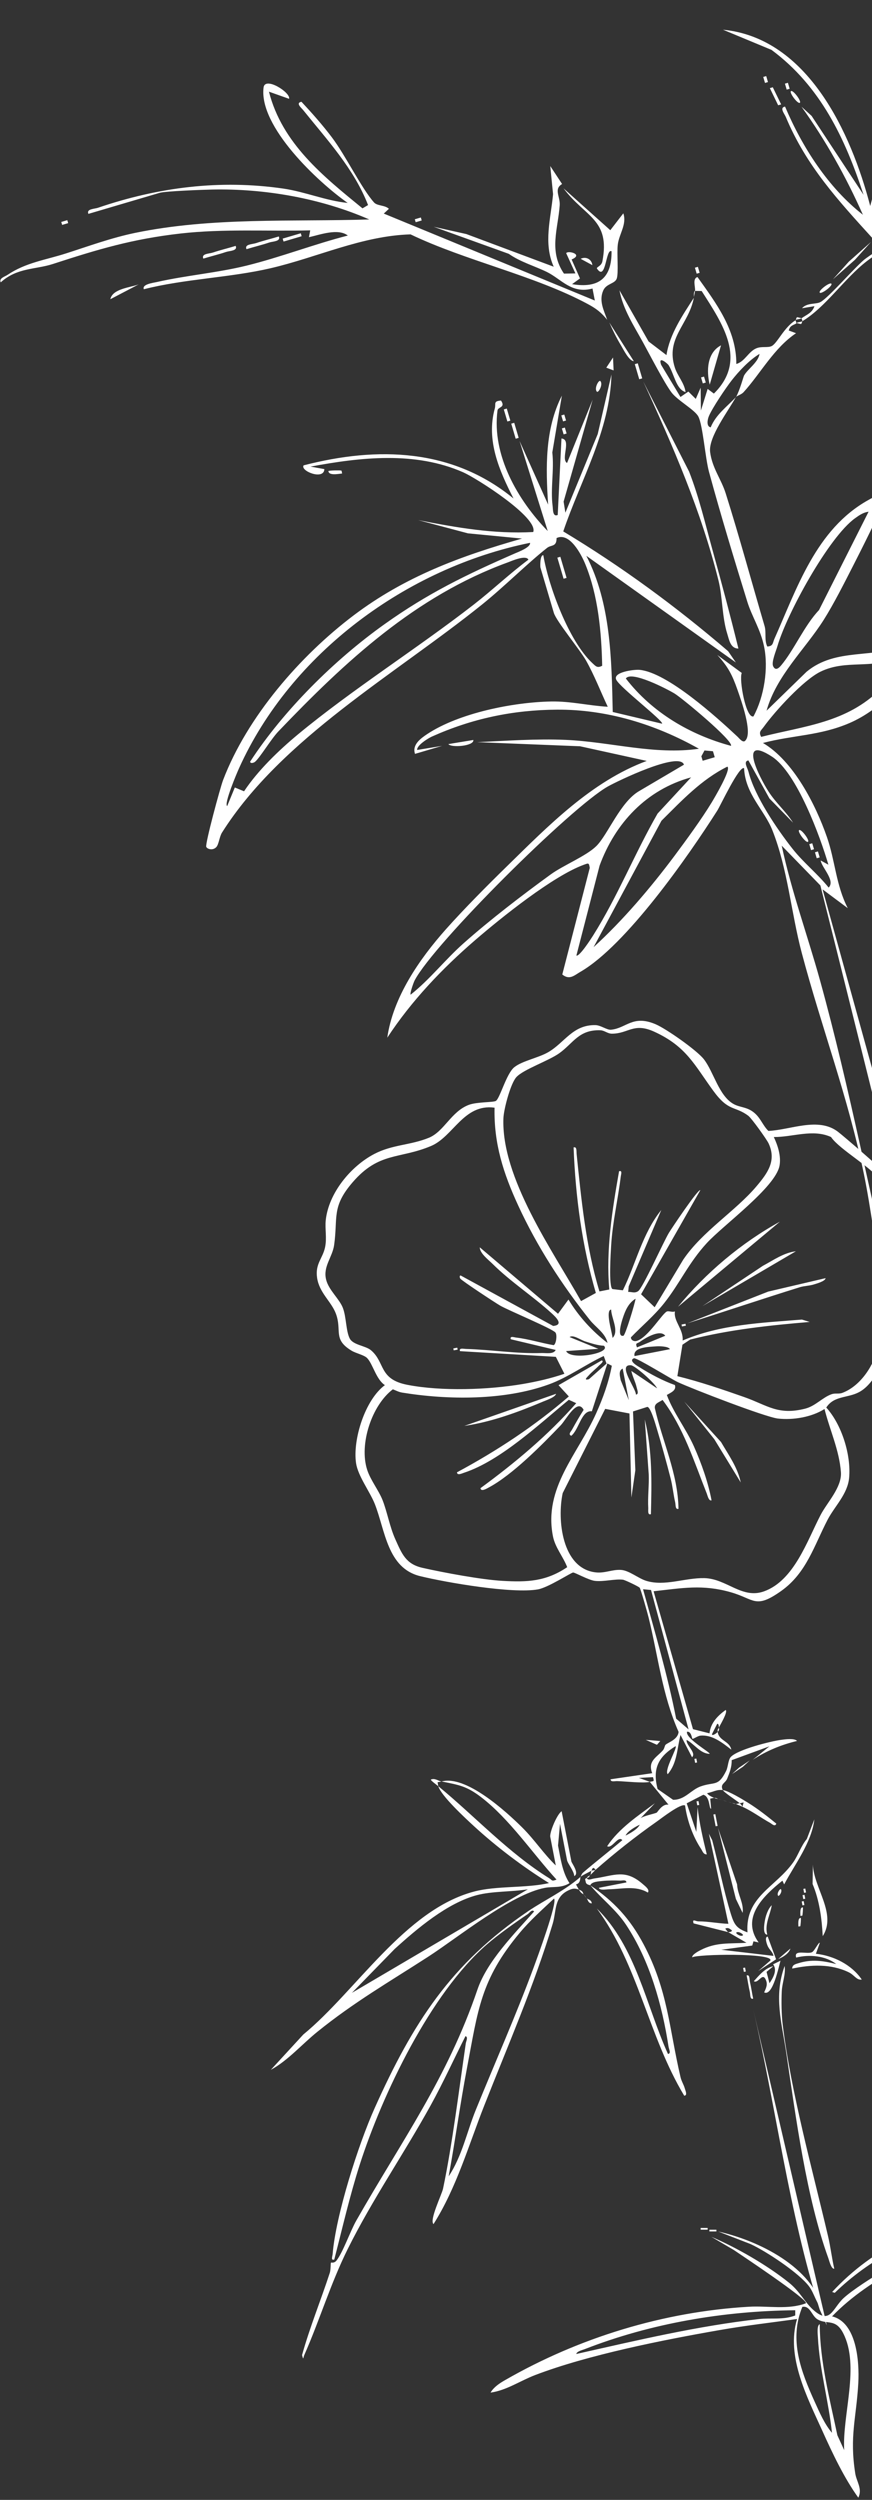
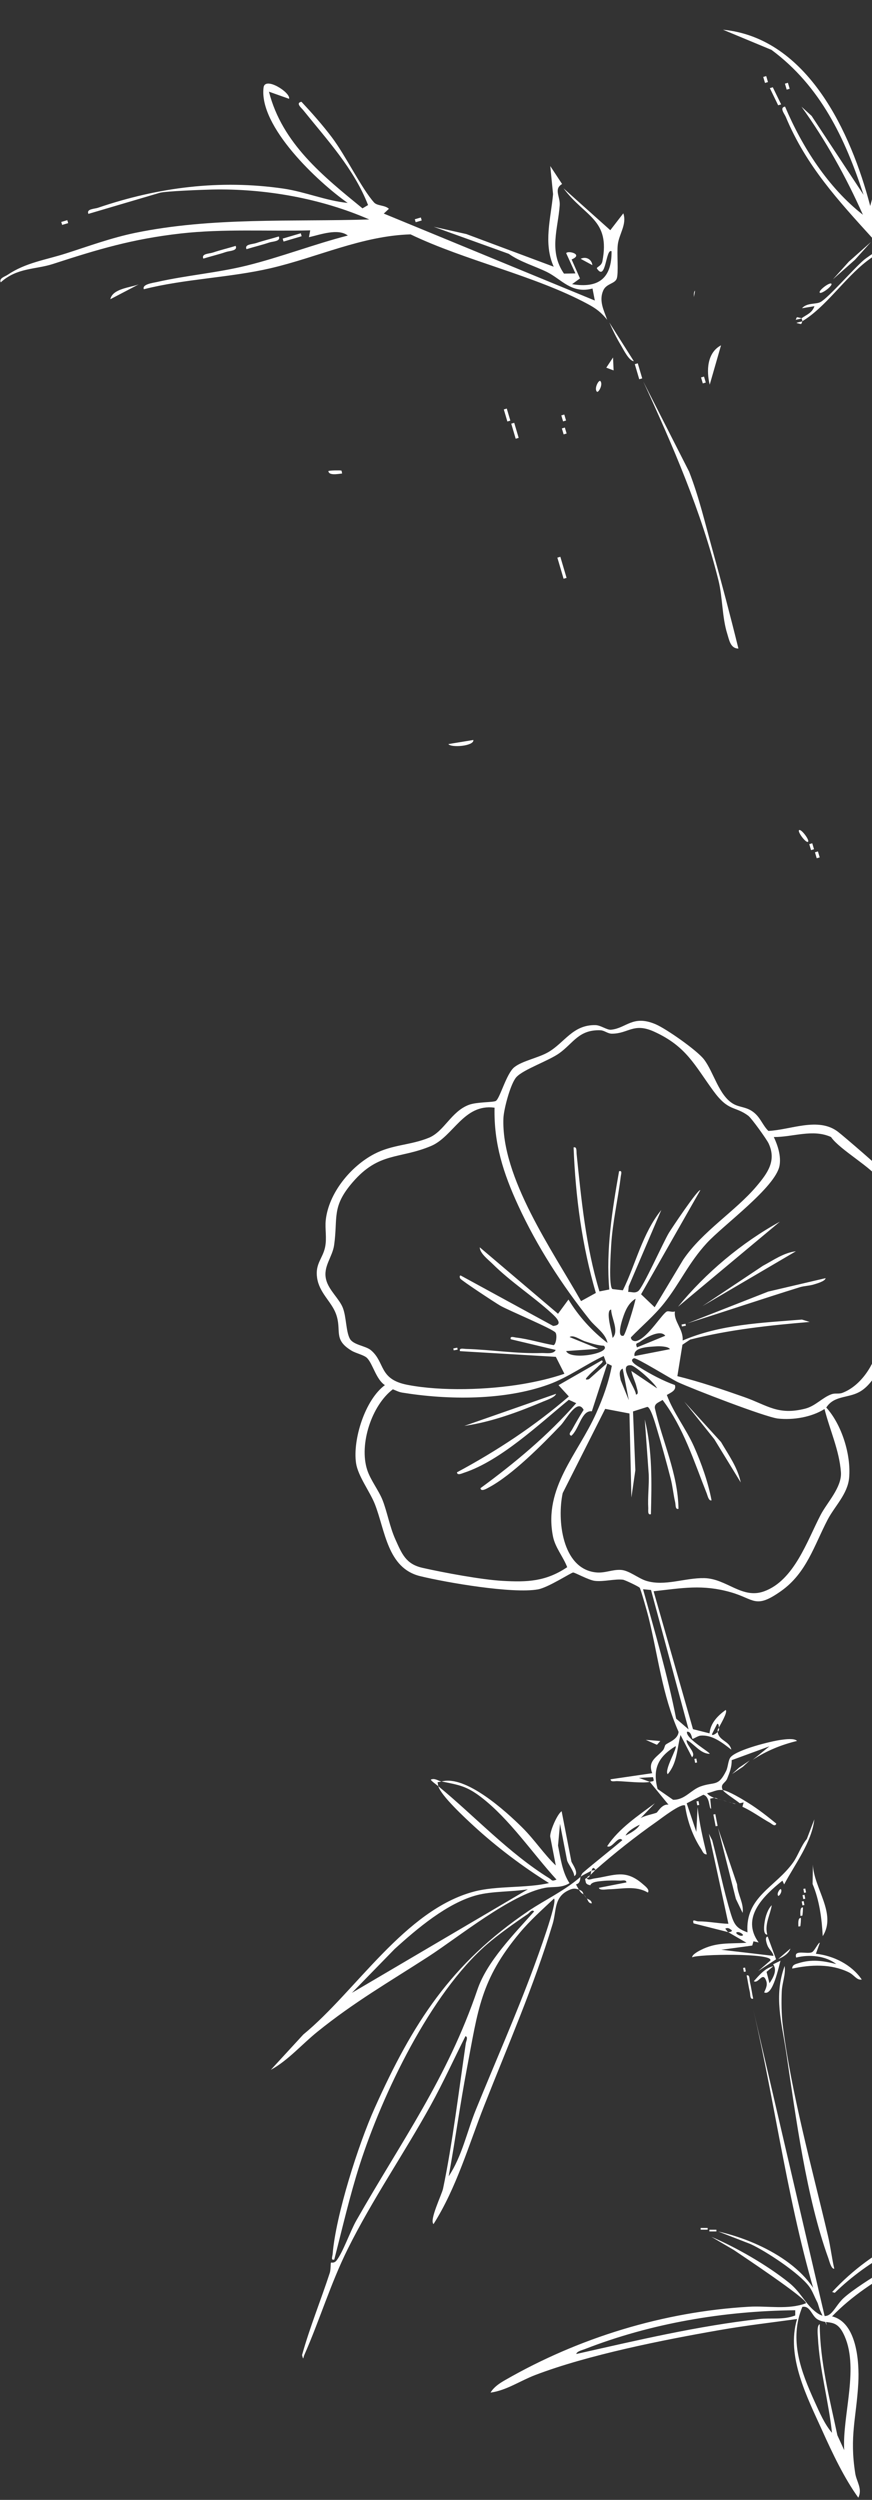
<svg xmlns="http://www.w3.org/2000/svg" width="172" height="493" viewBox="0 0 172 493" fill="none">
  <rect x="0" y="0" width="172" height="493" fill="#333333" stroke="none" />
  <g clip-path="url(#clip0_2_3123)">
    <path d="M158.12 62.75C159.09 62.06 160.2 61.72 160.65 60.38L158.19 60.79C159.2 59.64 160.96 60.07 161.87 59.55C163.47 58.65 168.36 53 170.45 51.22C171.22 50.57 175.15 48.1 175.04 47.72L172.23 47.13C165.29 39.49 159.04 32.73 154.99 23.05C154.72 22.42 153.7 21.22 154.85 21.02C158.24 29.03 163.35 37 170.21 42.36C166.87 34.85 162.88 27.7 158.09 21.04L160.09 22.86L170.34 38.43C166.68 27.25 161.83 16.99 152.18 9.84L142.61 5.86C159.32 7.48 167.88 26.17 171.65 40.63L174.71 29.06C180.18 17.15 189.84 6.04 203.9 5.23C203.88 6.14 201.02 7.07 200.22 7.36C196.45 8.74 194.2 9.14 190.59 11.72C181.87 17.95 175.12 30.52 174.38 41.11L196.85 10.62C198.58 9.98 197.83 10.44 197.15 11.28C191.15 18.77 186.64 27.41 181.06 35.25L193.96 22.54C204.72 14.43 217 8.51 230.13 5.21C238.88 3.01 248.16 3.02 256.71 -0.02L247.52 5.72C228.63 13.61 211.19 24.31 193.76 34.92C192.78 35.52 190.45 36.65 190.2 37.73L201.81 34.3C207.1 32.74 227.81 33.46 232.06 37.01C225.54 35.69 217.35 34.14 210.72 34.44C199.09 34.98 186.75 39.6 177.15 46.11L196.79 41.68C208.92 40.78 221.07 41.04 233 38.02C233.09 37.91 232.31 37.23 232.06 37.01C233.44 37.29 235.01 37.32 236.39 37.78C237.13 38.02 238.61 38.41 236.81 38.85C233.43 38.23 230.57 39.78 227.53 40.28C209.46 43.31 186.25 39.77 170.98 51.5C166.58 54.88 162.89 60.55 158.28 63.33L158.1 62.73L158.12 62.75ZM249.93 3.3C221.6 5.56 193.27 17.91 178.06 42.62L227.25 14.18L249.92 3.29L249.93 3.3Z" fill="white" />
    <path d="M158.29 63.35C158.17 63.42 158.19 63.83 157.97 63.91L157.1 63.7C157.37 63.52 157.93 63.51 158.29 63.35Z" fill="white" />
-     <path d="M145.21 78.21C143.7 80.99 139.69 86.19 140.07 89.15C140.47 92.3 142.26 94.5 143.13 97.26C145.81 105.74 148.3 114.94 150.81 123.46C151.19 124.74 150.72 126.23 151.35 127.5C152.53 127.43 152.4 126.79 152.74 126.01C157.17 116.1 160.94 104.37 171.26 98.62C171.95 98.24 174.58 96.63 174.44 98.35C174.33 99.7 169.36 109.44 168.31 111.5C166.57 114.91 164.46 119.11 162.44 122.3C158.76 128.09 153.13 133.25 151.2 140.16L159.1 132.47C164.95 127.63 172.38 130 179.05 127.09C180.48 133.82 173.31 140.11 167.59 142.58C161.73 145.11 156.43 144.95 150.49 146.52C156.47 150.04 160.87 158.62 163.11 165.08C164.74 169.75 164.88 174.55 167.22 179.1L162.25 175.39L191.2 280.06C190.11 280.58 189.47 280.06 188.98 279.1C187.15 275.47 184.84 265.68 183.67 261.23C176.1 232.37 169.11 203.55 161.82 174.62L154.19 166.77C156.11 175.77 159.29 184.48 161.75 193.35C167.71 214.91 171.69 236.46 176.96 258.07C177.64 260.85 182.75 275.87 181.88 276.99C180.41 277.65 179.93 276.55 179.47 275.47C174.39 263.62 173.09 244.59 170.4 231.53C167.27 216.29 162.1 202.82 158.14 187.9C156.04 179.98 155.4 171.42 152.35 163.73C150.75 159.7 147 156.61 146.77 151.5C145.83 150.91 142.1 158.89 141.48 159.86C135.74 168.89 123.51 186.42 114.5 191.64C113.26 192.36 112.34 193.34 110.91 192.18L116.33 171.16C116.17 170.13 116.1 170.19 115.18 170.53C109.07 172.76 98.89 180.95 93.76 185.37C87.21 191.01 81.13 197.41 76.39 204.64C77.53 196.66 82.69 189.18 87.98 183.23C91.55 179.22 96.16 174.58 100.03 170.8C108.17 162.83 116.71 154.08 127.57 150.06L114.41 147.17L94.12 146.36C99.86 146.09 105.86 145.66 111.59 145.91C120.36 146.29 129.11 148.93 137.86 147.66C129.31 142.84 119.71 139.88 109.84 139.95C101.17 140.01 93.14 141.7 85.21 145.25C84.55 145.54 82.18 146.96 82.28 147.9L87.21 147.09L81.86 148.67C81.25 146.85 82.99 145.62 84.29 144.75C90.58 140.6 101.23 138.48 108.71 138.34C112.6 138.27 116.07 139.16 119.88 139.38C118.47 136.39 117.22 133.14 115.6 130.27C114.37 128.1 109.72 122.49 109.24 120.85L106.6 111.92C106.56 111.8 106.47 109.44 107.17 109.49C108.2 115.63 112.22 126.46 116.83 130.76C117.51 131.39 117.8 131.81 118.78 131.29C118.64 124.66 117.99 117.46 115.45 111.26C114.66 109.32 112.34 104.89 109.78 106.11C109.8 107.9 108.72 107.41 107.92 108.04C103.98 111.15 99.52 115.64 95.13 119.18C78.01 132.97 55.58 145.54 43.79 164.19C43.27 165.01 43.16 166.55 42.65 167.07C41.92 167.82 40.82 167.41 40.68 166.99C40.46 166.35 43.43 155.34 44.01 153.82C48.77 141.36 59.17 129.36 69.75 121.36C79.87 113.71 90.84 109.66 102.97 106.21L92.3 105.18L82.49 102.57C90.07 104.04 97.38 105.35 105.18 104.92C106.22 102.06 93.97 94.29 91.36 93.14C81.86 88.96 71.17 90.17 61.25 92.02L63.98 92.51C63.91 94.77 59.16 92.88 59.89 91.77C74.5 88 89.25 88.43 101.29 98.31C98.48 92.81 95.86 86.85 97.6 80.55C97.86 79.62 97.25 79.11 98.82 78.99C99.78 80.42 98.23 80.2 98.13 80.95C96.98 89.77 102.13 98.64 108.04 104.73L102.48 86.96L108.12 99.52C107.64 92.29 107.45 84.65 110.83 78.02L108.94 89.23C109.33 92.65 108.56 96.41 109 99.76C109.09 100.42 108.98 102.01 110.01 101.56L110.75 86.47C112.82 86.68 110.53 90.5 111.85 91.31L116.9 78.82L111.17 98.92L111.52 101.11L117.9 85.6L120.61 73.85C120.31 84.95 114.57 94.57 111.1 104.8C122.62 111.73 133.41 119.66 143.62 128.42L145.15 130.65L115.65 109.61C120.51 118.99 120.63 130.09 120.86 140.41L130.6 142.72C130.9 142.17 122.39 135.66 121.57 134.08C120.77 132.54 125.08 132 126.15 132.1C131.65 132.62 141.4 141.47 145.46 145.27C145.83 145.61 146.62 146.71 147.09 145.96C148.44 144.34 146.19 138.11 145.47 136.05C144.43 133.08 143.62 131.5 141.49 129.17L146.31 132.71C145.74 134 147.13 141.75 148.62 141.28C150.72 137.42 151.62 131.79 150.7 127.44C150 124.09 148.31 121.57 147.42 118.71C144.8 110.23 142.18 101.62 139.85 93.06C139.11 90.33 138.64 83.91 137.76 82.17C137.09 80.83 133.65 78.99 132.45 77.39C131.01 75.47 128.16 69.94 126.83 67.52C125.02 64.21 122.9 61.03 122.19 57.25L127.93 67.34L131.46 70.03C132.09 65.9 134.62 62.21 136.86 58.73C135.84 64.04 131.25 66.63 133.1 72.46C133.63 74.15 134.99 75.51 135.23 77.33C133.34 76.77 133 73.78 131.88 72.02C131.64 71.65 129.72 70.06 130.41 71.95L134.22 78.29L135.78 77.22L137.24 78.67L138.2 76.46L138.25 80.97L139.58 76.7L140.81 77.62C147.51 71.02 142.5 63.81 138.4 57.39L137.1 57.37C137.18 56.58 136.54 54.92 137.58 54.64C141.29 59.85 145.25 65.05 145.24 71.78C146.95 71.29 147.62 69.31 149.23 68.67C150.24 68.27 151.44 68.61 152.19 68.26C153.3 67.75 154.64 64.54 156.92 63.16L157.1 63.76C156.51 64.15 155.82 64.13 155.58 65.18L157.02 65.71C152.67 68.62 150.01 73.66 146.67 77.34C146.23 77.82 145.45 78 145.2 78.27C145.95 76.89 146.64 74.28 146.76 74.07C147.48 72.77 149.55 71.48 149.82 69.79C147.85 70.95 145.7 73.24 144.31 75.03C143.14 76.53 140.49 80.47 139.82 82.08C139.55 82.73 139.28 84.09 140.18 84.28C141.22 81.72 143.44 80.18 145.2 78.27L145.21 78.21ZM104.54 107.05C80.27 111.98 57.37 128.82 47.15 151.5C46.72 152.45 44.13 158.55 44.81 158.97L46.32 155.3L48.14 156.05C50.88 151.93 54.96 148 58.76 144.84C69.48 135.96 82.31 127.88 93.43 119.24C97.1 116.39 100.5 113.15 104.23 110.37C103.74 109.37 100.94 110.62 100.16 110.91C81.89 117.58 68.05 130.5 54.91 144.24C53.47 145.75 51.31 149.37 50.31 150.23C50.09 150.42 49.38 150.67 49.34 150.2C55.94 140.09 65.92 130.17 75.8 123.13C84.4 116.99 91.96 113.34 101.54 109.15C102.23 108.85 104.71 107.93 104.55 107.05H104.54ZM171.33 100.91C170.26 101.06 169.51 101.59 168.66 102.2C163.46 105.92 155.2 121.07 153.37 127.35C153.09 128.32 152.13 130.57 152.49 131.36C152.87 132.2 153.44 131.99 154.07 131.23C156.64 128.17 158.66 123.35 161.55 120.31L171.33 100.91ZM144.19 147.09C144.67 146.08 134.63 137.74 133.07 136.78C131.68 135.93 124.48 132.18 123.45 133.81C128.62 140.51 136.12 144.92 144.19 147.09ZM177.2 129.58C171.97 132.09 166.95 129.97 161.84 132.46C158.48 134.1 152.88 140.24 150.64 143.35C150.13 144.06 149.58 144.31 150.14 145.32C158.82 143.13 166.95 142.53 173.68 135.9C174.29 135.3 178.55 130.2 177.19 129.57L177.2 129.58ZM81.02 196.14C84.81 193.13 87.78 189.28 91.4 186.06C96.56 181.47 103.01 176.52 108.62 172.45C111.12 170.63 115.62 168.83 117.62 166.86C119.9 164.61 122.36 158.13 126.1 155.99L134.91 150.8C134.01 148.11 121.7 154.08 119.88 155.11C112.58 159.25 85.62 186.05 81.79 193.34C81.55 193.8 80.77 196.04 81.01 196.16L81.02 196.14ZM140.62 148.15L138.96 148L138.34 149.15L138.6 150.03L140.98 149.33L140.63 148.15H140.62ZM163.4 170.53C161.78 164.95 157.16 152.4 152.28 149.22C145.41 144.75 149.84 153.37 151.56 156.05C153.07 158.41 154.97 159.95 156.43 162.24L151.78 157.48L147.62 149.96C146.54 150.13 147.46 151.47 147.64 152.2C148.84 156.98 153.23 163.47 156.35 167.42C158.49 170.13 161.29 172.34 163.45 175.04C164.82 173.66 162.11 171.13 161.87 169.69L163.4 170.53ZM136.32 153.3C127.49 155.71 121.33 162.36 118.27 170.7L113.69 188.44C114.25 188.75 116.59 185.13 116.99 184.49C121.82 176.82 125.2 168.29 129.71 160.44L136.32 153.3ZM143.46 151.19C138.34 153.73 134.45 157.91 130.47 161.86L117.08 186.79C122.83 181.56 128.4 175 133.06 168.76C135.37 165.66 138.41 161.5 140.38 158.25C140.87 157.44 144.33 151.62 143.46 151.19Z" fill="white" />
    <path d="M136.85 58.68C136.93 58.55 136.73 57.64 137.09 57.31C137.03 57.92 136.94 58.17 136.85 58.68Z" fill="white" />
    <path d="M158.12 62.75C157.87 62.93 157.29 62.94 156.93 63.1C157.05 63.03 157.04 62.62 157.25 62.55L158.12 62.75Z" fill="white" />
    <path d="M17.44 42.18C17 41.17 18.62 41.22 19.34 40.97C31.26 36.91 43.4 35.38 55.88 37.19C60.19 37.82 64.24 39.58 68.58 40.02C62.7 35.9 51.02 24.94 51.99 17.25C52.27 15.01 57.38 18.26 57.02 19.49L53.05 18.08C55.64 28.29 63.77 34.78 71.5 41.09L72.6 40.44C69.82 33.27 64.53 27.6 59.81 21.72C59.43 21.25 58.25 20.31 59.46 20.07C61.55 22.31 63.56 24.58 65.42 27.03C68.17 30.65 71.26 37.09 73.77 39.92C74.41 40.64 75.92 40.42 76.71 41.18L75.7 42.12L117.33 59.27L116.87 56.9C112.76 58.02 110.72 55.04 107.9 53.65C105.5 52.47 102.66 51.68 100.36 50.06L85.54 44.72L91.99 46.16L109.22 52.6C107.14 47.96 108.66 43.07 109.09 38.29L108.54 32.75L110.87 36.29C109.17 37.29 110.52 38.75 110.4 40.49C110.07 45.15 108.2 49.51 111.24 53.96L113.5 53.92L111.68 49.93C111.98 49.34 115.18 50.14 112.75 51.17L114.4 54.91L112.84 56.04C118.14 56.92 120.68 54.8 120.63 49.55C119.46 48.89 119.56 55.63 117.76 52.98C117.55 52.67 118.63 52.52 118.82 51.54C120.42 43.24 115.4 42.82 111.15 37.14L120.38 45.4L122.95 42.07C123.68 44.24 122.13 46.1 121.86 48.21C121.64 49.89 122.05 53.89 121.64 54.97C121.25 55.98 119.59 55.92 118.99 57.28C118.09 59.32 119.11 61.21 119.77 63.07C118.57 61.6 117.63 60.87 115.96 59.97C105.46 54.32 91.85 51.44 80.98 46.22C71.39 46.5 62.58 50.76 53.36 52.9C45.32 54.77 36.42 54.99 28.37 57.04C27.96 56.05 30.23 55.78 30.89 55.63C36.69 54.31 42.85 53.81 48.65 52.38C55.36 50.72 61.91 48.17 68.61 46.45C66.66 44.96 63.1 46.3 60.94 46.78L61.19 45.43C52.7 45.64 44.09 45.09 35.61 46.05C26.09 47.13 19.32 49.17 10.4 52.07C7.04 53.16 3.34 52.77 0.15 55.68C-0.25 54.87 0.95 54.57 1.51 54.19C5.11 51.77 9 51.27 13.04 49.97C17.53 48.53 21.95 46.9 26.69 45.92C41.84 42.8 57.5 43.76 72.84 43.28C63.3 39.11 52.27 37.16 41.83 37.38C40.04 37.42 32.63 37.69 31.49 38.03L17.5 42.16L17.44 42.18Z" fill="white" />
    <path d="M145.64 127.9C144.07 127.9 143.82 126.16 143.45 124.99C142.43 121.77 142.53 117.77 141.73 114.52C138.33 100.83 132.73 87.95 126.87 75.21L135.92 93C137.9 98.08 139.09 103.24 140.51 108.36C142.32 114.87 144.04 121.35 145.65 127.9H145.64Z" fill="white" />
    <path d="M54.99 46.63C55.44 47.63 53.8 47.59 53.09 47.83C51.62 48.33 50.09 48.68 48.62 49.14C48.17 48.14 49.81 48.18 50.52 47.94C51.99 47.44 53.52 47.09 54.99 46.63Z" fill="white" />
    <path d="M46.48 48.49C46.93 49.49 45.29 49.45 44.58 49.69C43.11 50.19 41.58 50.54 40.11 51C39.66 50 41.3 50.04 42.01 49.8C43.48 49.3 45.01 48.95 46.48 48.49Z" fill="white" />
    <path d="M27.36 56.08L21.76 59.01C22.22 56.91 25.68 56.72 27.36 56.08Z" fill="white" />
    <path d="M59.325 46L55.758 47.053L55.931 47.638L59.498 46.585L59.325 46Z" fill="white" />
    <path d="M121.03 73.05L119.59 72.51L120.92 70.5L121.03 73.05Z" fill="white" />
    <path d="M125.797 71.645L125.212 71.818L126.09 74.791L126.675 74.618L125.797 71.645Z" fill="white" />
    <path d="M101.427 83.376L100.842 83.549L101.72 86.522L102.305 86.349L101.427 83.376Z" fill="white" />
    <path d="M125.02 71.23C124.06 71.17 122.98 68.93 122.48 68.1C121.62 66.67 120.86 65.13 120.19 63.6L125.02 71.23Z" fill="white" />
    <path d="M116.84 52.29L114.53 51.04C115.6 50.51 116.72 51.15 116.84 52.29Z" fill="white" />
    <path d="M93.37 145.93C93.53 147.16 88.94 147.49 88.44 146.74L93.37 145.93Z" fill="white" />
    <path d="M99.96 80.572L99.376 80.745L100.078 83.123L100.663 82.95L99.96 80.572Z" fill="white" />
    <path d="M171.8 47.72L168.63 51.24L164.28 55.1L167.44 51.59L171.8 47.72Z" fill="white" />
    <path d="M117.75 77.26C117.13 76.63 118.09 74.9 118.4 75.13C119.02 75.76 118.06 77.49 117.75 77.26Z" fill="white" />
    <path d="M154.08 20.59L153.49 20.76L151.85 17.38L152.43 17.21L154.08 20.59Z" fill="white" />
    <path d="M151.131 15.003L150.546 15.176L150.894 16.355L151.479 16.183L151.131 15.003Z" fill="white" />
    <path d="M155.412 16.326L154.827 16.499L155.175 17.679L155.76 17.506L155.412 16.326Z" fill="white" />
-     <path d="M157.83 20.13C157.72 20.89 156.03 18.87 155.95 18.11C156.06 17.35 157.75 19.37 157.83 20.13Z" fill="white" />
    <path d="M83.009 42.89L81.819 43.241L81.992 43.826L83.181 43.475L83.009 42.89Z" fill="white" />
-     <path d="M137.656 52.62L137.071 52.793L137.419 53.973L138.004 53.8L137.656 52.62Z" fill="white" />
    <path d="M163.85 55.89C164.61 56 162.59 57.69 161.83 57.77C161.07 57.66 163.09 55.97 163.85 55.89Z" fill="white" />
    <path d="M67.32 92.8C67.43 92.85 67.41 93.2 67.49 93.38C66.54 93.49 64.86 93.81 64.77 92.9C64.94 92.75 67.2 92.74 67.32 92.8Z" fill="white" />
    <path d="M111.303 81.75L110.718 81.922L111.067 83.102L111.652 82.929L111.303 81.75Z" fill="white" />
    <path d="M111.414 84.314L110.829 84.487L111.177 85.666L111.762 85.493L111.414 84.314Z" fill="white" />
    <path d="M13.273 43.417L12.084 43.768L12.257 44.353L13.446 44.002L13.273 43.417Z" fill="white" />
    <path d="M142.22 68.1L139.99 75.86C139.33 73.19 139.43 69.57 142.22 68.1Z" fill="white" />
    <path d="M138.864 74.262L138.279 74.435L138.628 75.614L139.213 75.442L138.864 74.262Z" fill="white" />
    <path d="M110.524 109.8L109.938 109.973L111.167 114.135L111.753 113.963L110.524 109.8Z" fill="white" />
    <path d="M159.44 165.87C159.33 166.63 157.64 164.61 157.56 163.85C157.67 163.09 159.36 165.11 159.44 165.87Z" fill="white" />
    <path d="M160.214 166.299L159.629 166.471L159.977 167.651L160.562 167.478L160.214 166.299Z" fill="white" />
    <path d="M161.334 167.906L160.749 168.078L161.097 169.258L161.682 169.085L161.334 167.906Z" fill="white" />
    <path d="M142.59 353.03C143.67 353.16 146.39 354.8 147.5 355.49C149.49 356.72 151.32 358.16 153.13 359.64C152.86 360.35 152.25 359.68 151.89 359.48C150.07 358.47 148.36 357.18 146.44 356.31L146.68 355.46C146.42 355.49 146.17 355.58 145.91 355.61C145.19 355.01 142.81 353.49 142.59 353.03Z" fill="white" />
    <path d="M115.18 373.66C114.98 373.42 114.71 373.53 114.18 372.65C115.19 373 114.9 373.4 115.18 373.66Z" fill="white" />
-     <path d="M116.43 371.8C121.11 374.97 124.3 378.43 126.95 383.44C131.75 392.49 131.98 400.02 134.23 409.63C134.42 410.45 134.87 411.11 135.08 411.87C135.2 412.29 135.65 413.26 134.96 413.29C127.89 401.56 125.92 387.48 117.72 376.37C125.44 383.92 127.42 395.46 131.75 405.05C132.44 405.01 131.94 404.1 131.87 403.62C130.6 395.37 128.14 386.58 123.48 379.57C121.51 376.6 118.72 374.52 116.42 371.78L116.43 371.8Z" fill="white" />
    <path d="M128.18 351.4C126.94 351.71 123.32 351.29 121.7 351.25C121.25 351.24 120.44 351.49 120.43 350.89L128.65 349.69C127.72 347.31 129.46 346.62 130.75 345.19C131.07 344.83 131.1 344.27 131.28 344.09C131.69 343.65 133.72 343.09 133.85 341.54C130.61 334.25 129.81 326.57 127.94 319.01C127.72 318.11 126.4 313.42 126.18 313.12C126.01 312.89 123.25 311.57 122.87 311.53C121.28 311.34 119.07 311.97 117.32 311.76C116.1 311.61 113.42 310.11 113.05 310.11C112.68 310.11 108.13 313.08 106.11 313.44C101.09 314.33 88.14 312.11 82.88 310.83C76.39 309.26 75.98 301.78 73.93 296.6C72.96 294.15 70.61 291.1 70.23 288.54C69.55 283.86 72.02 276.03 75.92 273.16C74.2 272.05 73.55 269.01 72.43 267.84C71.83 267.21 70.26 266.91 69.37 266.38C65.57 264.1 67.52 262.4 66.24 259.03C65.34 256.66 62.99 254.96 62.55 252.02C62.13 249.23 63.65 248.21 64.12 245.97C64.5 244.18 64.08 242.37 64.25 240.66C64.81 235.31 69.16 230.01 73.83 227.57C77.41 225.7 80.95 225.87 84.59 224.38C87.62 223.14 88.97 219.22 92.47 217.89C94.05 217.29 97.25 217.42 97.79 217.12C98.6 216.68 99.87 211.72 101.45 210.46C103.03 209.2 106.12 208.65 108.1 207.52C111.39 205.63 112.94 202.09 117.43 202.16C118.52 202.18 119.7 203.15 120.53 203.07C123.55 202.78 124.81 200.06 129.34 202C131.44 202.9 137.47 207.13 138.84 208.9C140.77 211.38 141.79 216.1 144.69 217.72C145.95 218.42 147.26 218.26 148.65 219.35C150.04 220.44 150.39 221.87 151.56 223.03C155.95 222.83 161.4 220.23 165.28 223.19C166.4 224.04 174.5 231.02 174.8 231.58C175.74 233.33 175.51 235.98 176.29 237.87C177.06 239.71 179.68 241.6 180.24 244.05C180.83 246.61 178.48 250.82 179.08 253.73C178.46 256.59 175.87 257.31 175.4 258.16C174.94 258.99 175.33 262.9 175.17 264.24C174.78 267.65 172.63 272.85 169.45 274.54C167.18 275.75 164.5 275.21 162.98 277.58C166.04 280.95 167.89 286.92 167.49 291.42C167.2 294.65 164.65 297.01 163.25 299.69C160.6 304.76 159.09 310.2 154.09 313.75C148.95 317.39 148.85 315.34 144.13 314C138.55 312.41 134.59 313.19 128.92 313.81L136.69 341.01L139.95 341.83C140.15 339.8 141.57 338.35 143.13 337.22C143.64 337.6 141.97 340.28 141.8 340.7C141.78 340.44 141.78 339.88 141.46 339.96L140.44 341.97C140.39 342.46 141.31 341.85 141.56 341.55C141.8 343.33 143.9 343.31 144.25 345.05C142.56 343.74 140.51 342.07 138.18 342.28C137.62 342.33 136.72 342.99 136.59 342.91C136.46 342.83 136.38 341.4 135.51 341.51C135.18 342.84 140.17 345.62 139.98 345.87C138.15 345.87 136.91 343.87 135.43 343.13C135.28 344.16 137.43 345.68 136.5 346.54L134.23 342.15C133.53 344.81 133.61 347.66 131.7 349.89C130.98 349.05 133.68 344.64 133.25 344.36C129.81 346.48 128.67 348.82 129.71 352.81L132.76 354.93C135.08 354.99 136.27 352.97 138.24 352.28C140.97 351.33 141.66 352.41 143.23 349.24C143.63 348.43 143.61 347.07 144.15 346.49C145.5 345.02 152.06 343.37 154.16 343.1C154.84 343.01 156.73 342.75 157.21 343.33C154.07 344.09 151.18 345.28 148.47 347.05L151.77 344.39L144.32 347.12C144.36 348.45 143.92 349.55 143.44 350.75C143.06 351.7 141.97 351.8 142.57 353.02C141.29 352.87 140.74 353.39 139.47 353.63C139.71 354.05 140.41 354.36 140.86 354.56C140.6 354.58 140.34 354.67 140.09 354.71L140.27 356.69C139.81 356.78 140.1 354.31 138.73 353.94L135.45 355.63L137.35 361.27L137.6 356.39C137.95 359.6 138.64 362.56 139.41 365.7C138.72 365.72 138.58 365.06 138.29 364.62C136.65 362.17 135.53 358.97 135.13 356.06C134.34 355.55 130.43 358.61 129.56 359.22C125.48 362.08 121.18 365.47 117.46 368.76C116.89 367.83 116.73 368.88 116.68 368.91C116.18 369.2 114.78 369.85 114.5 370.14C114.6 370.05 114.69 369.57 114.99 369.31C117.53 367.12 120.2 365.07 122.75 362.9C121.96 361.85 120.7 364.68 119.76 364.09C122.09 360.57 125.83 358.1 129.18 355.61L126.34 358.58C127.07 358.05 129.1 357.7 129.54 357.46C129.71 357.37 130.62 355.68 131.86 355.9L128.17 351.39C128.93 351.2 129.09 351.44 128.8 350.47L126.01 350.61L128.17 351.39L128.18 351.4ZM147.67 220.09C144.91 218.01 143.78 219.33 140.72 215.15C136.99 210.05 135.41 206.37 129.05 203.46C124.96 201.59 123.96 203.86 120.69 203.85C119.84 203.85 119.24 203.21 118.45 203.18C114.19 203.01 113.09 205.71 110.34 207.69C108.21 209.22 103.24 210.89 101.85 212.42C100.69 213.7 99.38 218.71 99.3 220.48C98.81 232.21 108.99 246.65 114.61 256.59L117.53 254.98C114.79 245.59 113.52 236.03 113.14 226.28C113.82 226.06 113.69 227.08 113.73 227.52C114.67 236.65 115.56 245.87 118.24 254.68L120.18 254.3C119.5 246.48 120.76 238.64 122.11 230.98C122.82 230.74 122.48 231.66 122.44 232.04C121.89 236.57 120.83 240.98 120.55 245.6C120.47 246.91 120.02 253.87 120.82 254.22L122.86 254.46C125.4 249.31 126.71 243.22 130.44 238.62L124.01 253.67L123.91 254.78C124.64 254.74 125.16 255.11 125.88 254.62C126.79 254 130.82 245.01 131.92 243.16C132.39 242.37 137.7 234.42 138.14 234.71L126.45 255.24L129.13 257.8L134.75 248.44C138.52 242.83 145.08 238.85 149.23 233.93C151.43 231.32 153.19 228.9 151.61 225.5C151.23 224.68 148.25 220.54 147.66 220.1L147.67 220.09ZM97.52 218.44C91.45 217.64 89.42 224.16 85 226.01C78.74 228.63 74.77 227.12 69.57 233.14C65.35 238.02 66.67 240.06 65.91 245.51C65.57 247.96 63.67 249.76 64.33 252.37C64.85 254.45 66.96 256.15 67.64 257.96C68.32 259.76 68.23 262.49 68.98 263.96C69.65 265.26 72.1 265.38 73.16 266.27C76.01 268.66 74.65 271.99 80.35 273.1C87.07 274.41 96.31 274.09 103.05 272.95C105.87 272.47 108.64 271.84 111.33 270.92L109.64 267.58L90.73 266.46C90.5 265.75 91.46 266.01 91.87 266.02C96.84 266.16 101.84 266.99 106.84 266.83C107.69 266.8 109.19 267.12 109.61 266.22L100.75 264.11C100.51 263.39 101.43 263.74 101.81 263.78C104.25 264.06 106.78 264.87 109.21 265.28C109.69 265.07 109.93 263.33 109.58 262.81C109.09 262.08 100.34 258.45 98.66 257.48C97.69 256.92 91.08 252.57 90.79 252.15C90.68 252 90.57 251.53 90.87 251.54L109.11 261.49C111.27 261.29 109.66 259.76 108.79 258.97C105.15 255.65 100.77 252.83 97.15 249.24C96.31 248.41 94.64 247.16 94.63 245.98L110.07 259.09L112.13 256.28C114.12 259.58 116.79 262.52 119.84 264.85C119.42 262.89 117.52 261.79 116.34 260.3C110.83 253.39 105.93 245.8 102.22 237.75C99.3 231.41 97.39 225.53 97.55 218.44H97.52ZM133.61 271.39C138.09 272.5 142.48 274 146.84 275.53C151.37 277.13 153.42 279.15 158.78 277.81C160.87 277.29 162.21 275.58 164.06 274.94C164.75 274.7 165.44 274.95 166.14 274.69C169.83 273.31 172.55 269.04 173.28 265.31C173.7 263.17 173.12 259.65 173.77 258.22C174.18 257.33 175.07 257.11 175.59 256.41C178.33 252.74 177.82 248.21 178.95 243.87C177.17 241.21 174.7 239.75 173.9 236.42C173.61 235.22 173.84 233.49 173.43 232.67C172.35 230.48 165.58 226.71 163.92 224.23C160.31 222.59 156.39 224.26 152.63 224.23C153.42 225.89 154.1 228.01 153.76 229.88C152.97 234.14 142.73 241.55 139.41 245.15C135.79 249.09 134.12 253.06 130.99 257.01C129.03 259.48 126.63 261.48 124.45 263.73C124.42 264.24 124.99 264.59 125.51 264.46C127.8 263.9 130.74 258.79 131.62 258.61C132.02 258.53 132.65 258.82 133.13 258.62C132.81 260.55 134.82 262.09 134.65 264.36C142.11 261.17 150.21 260.88 158.18 260.23L159.71 260.7C151.78 261.37 143.86 262.2 136.12 264.18L134.61 265.19L133.61 271.38V271.39ZM125.38 256.11C123.97 256.94 123.32 258.47 122.84 259.96C122.73 260.3 121.57 263.77 122.97 263.42C123.34 263.33 125.23 257.1 125.37 256.12L125.38 256.11ZM120.84 263.84C122.17 262.48 120.58 259.94 120.55 258.26C119.97 258.3 120.05 259.41 120.08 259.79C120.2 261.15 120.62 262.49 120.83 263.84H120.84ZM119.12 265.39C117.89 265.34 116.64 264.92 115.47 264.55C114.47 264.24 113.05 263.15 112.35 263.68L118.03 266L111.67 266.44C112.51 268.36 120.71 266.84 119.12 265.4V265.39ZM131.23 263.43C130.22 262.05 127.23 263.9 126.22 264.62C125.68 265 125.26 264.76 125.64 265.72L131.23 263.42V263.43ZM119.09 267.41C115.43 269.13 112.06 271.64 108.22 273.03C99.51 276.19 88.39 276.11 79.32 274.63C78.64 274.52 78.11 274.22 77.49 273.98C73.29 277.17 70.81 284.85 72.42 289.85C73.08 291.9 74.69 293.89 75.46 295.84C76.39 298.21 76.86 301.08 77.99 303.59C79.27 306.43 80.04 308.44 83.32 309.19C87.49 310.13 94.97 311.53 99.12 311.76C103.99 312.04 107.66 311.9 111.88 309.06C111.09 306.99 109.51 305.21 109.07 302.98C107.18 293.39 113.97 286.81 117.6 278.7C118.95 275.69 120.07 272.59 120.68 269.34L119.8 268.89L116.74 278.32C114.69 278.06 114.23 281.88 112.69 283.15C111.98 282.88 112.66 282.27 112.85 281.91C113.56 280.61 114.32 279.3 115.12 278.04C113.89 275.66 111.69 279.93 110.61 281.07C106.93 284.93 100.99 290.93 96.36 293.37C96 293.56 94.87 294.26 94.77 293.48C101.57 288.5 108.09 283.06 113.66 276.72L112.2 276.05C106.38 280.83 98.73 288.07 91.52 290.44C91.11 290.57 90.17 291.05 90.14 290.35C97.97 286.15 105.5 281.19 112.2 275.39L110.17 273.17L118.68 268.29C119.27 268.43 118.32 269.13 118.16 269.29C117.51 269.97 116.72 270.57 116.1 271.27C115.79 271.61 115.03 272.29 116.17 271.99L119.64 268.91L119.09 267.42V267.41ZM125.16 267.43L132.15 266.07C131.8 265.45 129.92 265.47 129.32 265.52C128.03 265.61 124.79 265.67 125.16 267.43ZM162.63 277.87C160.06 279.49 156.44 280.08 153.44 279.75C150.97 279.47 136.55 273.9 133.68 272.56C132.46 271.99 125.51 267.68 125.05 267.86C123.81 268.35 125.95 269.51 126.19 269.66C128.21 270.95 130.9 272.37 133.12 273.14C133.47 274.22 132.29 274.64 131.53 275.1C132.85 278.66 135.29 281.7 136.89 285.28C138.37 288.61 139.68 292.32 140.35 295.88C139.79 296.06 139.57 294.95 139.41 294.54C136.9 288.23 134.81 281.51 130.69 276.08C130.02 276.55 129.04 276.74 129.17 277.71C130.68 284.35 133.73 290.62 133.83 297.55C133.17 297.77 133.29 296.74 133.18 296.27C132.82 294.73 132.68 293.11 132.29 291.59C131.47 288.41 130.48 284.81 129.54 281.68C129.28 280.82 128.34 277.48 127.68 277.45L124.86 278.35L125.32 289.95L124.54 295.32L124.16 278.75L119.37 277.84L110.99 294.45C109.87 299.67 110.83 309.27 117.44 310.08C119.29 310.31 120.72 309.49 122.49 309.6C124.08 309.7 125.91 311.27 127.45 311.75C131.12 312.89 135.1 311.14 138.93 311.22C143.33 311.32 146.34 315.4 150.7 313.83C156.66 311.68 159.23 303.8 161.87 298.75C163.15 296.29 166.09 293.3 165.87 290.32C165.55 285.97 163.66 281.98 162.63 277.85V277.87ZM129.62 273.81C129.14 272.73 125.28 269.3 124.44 269.24C121.71 269.04 125.46 273.81 125.43 275.02C126.1 275 125.66 274 125.57 273.57C125.31 272.42 124.77 271.49 124.53 270.36L129.62 273.8V273.81ZM124.03 276.1L122.82 269.89C121.92 270.35 122.3 271.41 122.43 272.18L124.02 276.1H124.03ZM128.42 313.56L126.84 313.41C129.17 321.86 131.67 330.31 133.37 338.94L135.82 341.05L128.41 313.55L128.42 313.56ZM126.19 359.84C125.31 360.27 123.81 361.09 123.39 361.99C124.27 361.56 125.76 360.74 126.19 359.84Z" fill="white" />
    <path d="M115.74 370.33C115.93 370.95 116.69 370.52 117.17 370.46C121.23 369.87 123.33 368.5 126.85 371.61C127.21 371.93 128.24 372.68 127.78 373.23C125.42 371.81 122.7 372.53 120.12 372.58C119.62 372.58 118.23 372.87 118.13 372.29L123.56 371.23C123.54 370.63 122.74 370.89 122.29 370.87C121.29 370.84 119.84 370.83 118.87 370.94C118.2 371.02 116.66 371.06 116.43 371.81C116.36 371.73 115.8 371.73 115.58 371.31L115.42 370.64C115.42 370.43 115.7 370.41 115.74 370.34V370.33Z" fill="white" />
    <path d="M116.44 369.79C116.24 369.99 116.21 370.35 115.74 370.33C115.96 369.96 116.36 369.9 116.44 369.79Z" fill="white" />
    <path d="M114.5 370.16C114.44 370.22 114.55 371.45 113.63 371.6C113.61 371.66 114.06 372.45 114.18 372.64C113.54 372.42 113.13 372.37 112.47 372.64C109.18 373.97 109.82 376.73 109 379.44C105.34 391.59 100.16 403.43 95.53 415.2C92.42 423.09 90.06 431.42 85.51 438.61C84.65 437.84 87.14 432.8 87.39 431.62C89.2 423.06 90.58 411.82 91.88 402.95C91.94 402.55 92.39 401.7 91.81 401.55C89.53 406.06 87.41 410.72 84.97 415.15C79.72 424.67 73.42 433.79 68.58 443.54C65.2 450.35 63.08 457.48 60.03 464.41C59.79 464.95 59.87 465.6 59.58 464.44C61.11 458.94 63.28 453.65 65.05 448.23C65.27 447.57 65.18 446.42 65.29 446.2C65.32 446.15 65.89 446.41 66.38 445.79C67.64 444.19 69.08 440.03 70.27 437.93C79.31 422.04 88.19 409.93 94.18 392.35C96.09 386.74 101.47 381.35 105.35 376.96C104.93 376.44 104.44 377.25 104.11 377.47C101.68 379.1 98.18 381.59 96.02 383.47C84.93 393.11 75.42 412.99 70.95 426.91C68.99 433.03 67.54 439.39 65.93 445.61C65.2 445.84 65.58 444.94 65.61 444.55C66.23 436.86 70.69 422.89 73.9 415.74C81.39 399.04 88.9 387.24 104.27 376.84C107.42 374.71 111.38 372.87 114.51 370.13L114.5 370.16ZM88.51 429.17C91.15 425.2 92.09 420.42 93.85 416.09C97.64 406.76 101.75 397.5 105.25 388.04C105.88 386.33 110.04 375.08 109.28 374.41C106.97 376.58 104.57 378.71 102.53 381.15C94.77 390.44 94.29 396.4 92.11 407.84C90.76 414.91 89.8 422.1 88.5 429.18L88.51 429.17Z" fill="white" />
    <path d="M117.45 368.78C117.26 368.95 116.69 369.53 116.44 369.78C116.57 369.61 116.55 369.09 116.68 368.93C116.75 368.84 117.24 368.87 117.46 368.78H117.45Z" fill="white" />
    <path d="M115.72 374.36C115.48 374.1 115.36 373.87 115.18 373.66C115.47 373.93 115.56 374.19 115.72 374.36Z" fill="white" />
    <path d="M116.72 375.37C115.98 375.33 115.97 374.63 115.72 374.36C115.91 374.56 116.7 374.65 116.72 375.37Z" fill="white" />
    <path d="M141.57 341.55C141.49 340.97 141.68 341 141.81 340.7C141.84 341.16 141.88 341.18 141.57 341.55Z" fill="white" />
-     <path d="M145.91 355.61C146.1 355.77 146.36 356.07 146.45 356.31C146.16 356.18 145.45 355.88 145.13 355.76C145.35 355.76 145.65 355.64 145.91 355.61Z" fill="white" />
    <path d="M145.13 355.76C144.68 355.74 144.49 355.56 144.28 355.52C144.5 355.6 144.77 355.62 145.13 355.76Z" fill="white" />
    <path d="M144.28 355.52C144.04 355.43 143.71 355.37 143.43 355.28C143.74 355.35 144.05 355.48 144.28 355.52Z" fill="white" />
    <path d="M143.43 355.28C143.12 355.21 142.88 355.13 142.58 355.04C142.89 355.11 143.14 355.19 143.43 355.28Z" fill="white" />
    <path d="M142.58 355.05C142.28 354.98 141.94 354.85 141.73 354.81C141.95 354.89 142.3 354.96 142.58 355.05Z" fill="white" />
    <path d="M141.73 354.81C141.5 354.73 141.24 354.74 140.88 354.57C141.35 354.52 141.54 354.78 141.73 354.81Z" fill="white" />
    <path d="M87.08 351.33C86.83 351.4 86.55 351.4 86.31 351.48C86.36 351.73 86.39 352 86.46 352.26C86.2 352.04 84.87 351.09 85 350.94C85.77 350.61 86.45 351.21 87.09 351.34L87.08 351.33Z" fill="white" />
    <path d="M87.08 351.33C91.84 349.98 99.77 357.18 103.03 360.42C105.45 362.82 107.24 365.6 109.63 367.89L108.54 362.26C108.37 361.4 109.84 357.82 110.78 357.19L112.7 367.08C112.77 367.45 114.33 369.43 113.27 369.99C113.25 369.03 111.97 367.49 111.85 366.85L110.46 359.67L110.07 363.96C110.58 366.52 110.89 369.15 112.33 371.38C110.67 372.4 109.04 372 107.48 372.3C100.75 373.59 90.51 381.96 84.52 385.84C76.76 390.86 69.87 394.81 62.57 400.71C59.56 403.14 56.78 406.37 53.42 408.19L59.83 401.22C70.22 392.7 79.87 376.63 93.52 373.03C97.98 371.85 103.7 372.4 108.29 371.36C103.11 368.13 97.97 364.25 93.46 360.11C91.81 358.59 87 354.15 86.45 352.25C93.75 358.26 100.29 365.41 108.39 370.44C108.9 370.76 108.78 371.09 109.77 370.67C105.05 365.51 100.54 358.76 94.93 354.44C92.03 352.21 90.5 352 87.09 351.32L87.08 351.33ZM104.1 372.59C100.94 373.11 97.12 372.93 94.06 373.74C88.22 375.28 82.22 380.38 77.83 384.37L69.41 393.01L104.11 372.59H104.1Z" fill="white" />
    <path d="M143.59 381.02L136.81 379.31C136.49 378.29 137.17 378.91 137.76 378.91C139.79 378.91 141.67 379.33 143.68 379.39L139.83 361.62L140.48 362.9C141.74 367.66 142.71 372.76 144.16 377.44C144.83 379.6 145.3 380.29 147.44 381.08C146.96 374.05 152.98 372.18 156.46 367.27C157.41 365.93 158.01 364.01 159.14 362.67L160.63 358.79C160.1 363.35 156.78 367.65 154.67 371.62L154.33 370.88C150.61 373.86 146.07 378.17 149.64 383.07L148.62 382.84L148.38 383.68L142.27 384.51L152.57 385.72C152.41 384.89 151.74 384.53 151.4 383.71C151.26 383.38 150.74 381.95 151.43 381.92L153.08 386.39L149.54 388.72L151.95 386.64C152.72 385.1 137.42 385.37 136.53 386.01C136.48 385.47 137.75 384.8 138.16 384.59C141.32 382.96 143.86 383.36 147.24 383.13L143.61 381.02C143.72 381.06 144.46 380.99 144.35 380.68C143.92 380.34 143.62 380.08 143.07 380.33C143.04 380.37 143.57 381.01 143.61 381.03L143.59 381.02ZM146.54 381.66C146.7 381.48 145.66 380.76 145.23 381.12C145.07 381.3 146.11 382.02 146.54 381.66Z" fill="white" />
    <path d="M163.08 458.57L161.67 455.42C155.56 436.05 153.13 415.85 148.55 396.16L163.08 458.57Z" fill="white" />
    <path d="M164.54 447.42C163.94 447.45 163.58 445.87 163.4 445.37C159.04 433.35 156.98 417.54 155.08 404.78C154.2 398.87 152.58 393.68 154.77 387.71C155.01 389.36 154.28 391 154.2 392.72C154.11 394.69 154.14 397.31 154.38 399.25C156.09 412.92 160.19 427.6 163.33 441C163.83 443.11 164.07 445.31 164.56 447.42H164.54Z" fill="white" />
    <path d="M160.94 385.3C164.44 385.68 168.01 387.47 169.98 390.39C168.94 390.54 168.53 389.49 167.41 388.95C163.92 387.26 159.97 387.43 156.26 388.22C156.26 387.48 156.88 387.35 157.45 387.17C160.11 386.33 162.35 386.68 164.95 387.33C162.81 385.66 159.59 385.4 157.05 386.05C156.49 384.38 159.22 385.45 160.17 384.99C160.65 384.76 161.48 382.96 161.71 383.14L160.93 385.3H160.94Z" fill="white" />
    <path d="M162.28 381.82C162.1 378.34 161.63 374.76 160.28 371.54L160.34 367.71C160.52 372.39 165.1 377.38 162.28 381.83V381.82Z" fill="white" />
    <path d="M146.48 377.24L145.15 374.48L141.62 360.47L145.39 371.62C145.47 373.61 146.76 375.32 146.48 377.24Z" fill="white" />
    <path d="M153.95 386.67C153.63 387.69 152.45 393.76 150.73 392.92C151.13 392 151.51 391.32 150.99 390.3C150.33 388.99 149.56 391.24 148.69 390.71C149.75 389.53 150.92 388.09 152.54 387.75L151.2 388.87L151.78 391.11C152.49 390.06 153.38 388.54 152.49 387.38L153.94 386.67H153.95Z" fill="white" />
    <path d="M151.34 381.53C150.42 381.52 150.75 379.51 150.83 378.99C150.99 377.93 151.44 376.5 152.23 375.72C151.92 377.66 150.78 379.47 151.34 381.53Z" fill="white" />
    <path d="M148.56 394.15C147.9 394.37 148.02 393.34 147.91 392.87C147.65 391.78 147.51 390.66 147.27 389.57C147.93 389.35 147.81 390.38 147.92 390.85C148.18 391.94 148.32 393.06 148.56 394.15Z" fill="white" />
    <path d="M141.093 357.758L140.71 357.832L141.162 360.159L141.545 360.084L141.093 357.758Z" fill="white" />
    <path d="M130.24 343.35L129.58 344.09L127.37 343.11L130.24 343.35Z" fill="white" />
    <path d="M153.49 373.87C153.14 373.43 153.85 372.4 154.03 372.56C154.38 373 153.67 374.03 153.49 373.87Z" fill="white" />
    <path d="M155.91 384.27C155.62 385.25 154.4 386 153.5 386.34L155.91 384.27Z" fill="white" />
    <path d="M137.349 346.8L136.966 346.874L137.116 347.65L137.499 347.575L137.349 346.8Z" fill="white" />
    <path d="M147.89 347.17L146.52 348.43L144.39 349.86L145.77 348.6L147.89 347.17Z" fill="white" />
    <path d="M137.768 355.176L137.385 355.251L137.536 356.026L137.919 355.952L137.768 355.176Z" fill="white" />
    <path d="M158.84 372.433L158.458 372.507L158.608 373.283L158.991 373.209L158.84 372.433Z" fill="white" />
    <path d="M158.68 373.671L158.297 373.745L158.447 374.521L158.83 374.446L158.68 373.671Z" fill="white" />
    <path d="M158.519 374.909L158.136 374.983L158.287 375.759L158.67 375.684L158.519 374.909Z" fill="white" />
    <path d="M158.26 377.77C158.22 377.83 158 377.8 157.88 377.84C157.87 377.23 157.76 376.14 158.35 376.14C158.44 376.26 158.3 377.69 158.26 377.76V377.77Z" fill="white" />
    <path d="M157.86 379.86C157.82 379.92 157.6 379.89 157.48 379.93C157.47 379.32 157.36 378.23 157.95 378.23C158.04 378.35 157.9 379.78 157.86 379.85V379.86Z" fill="white" />
    <path d="M146.96 388.022L146.578 388.096L146.728 388.872L147.111 388.797L146.96 388.022Z" fill="white" />
    <path d="M90.194 265.772L89.418 265.922L89.493 266.305L90.268 266.154L90.194 265.772Z" fill="white" />
    <path d="M162.85 252.06C162.77 252.69 161.02 253.15 160.47 253.32C159.59 253.59 158.64 253.58 157.76 253.85C150.35 256.15 142.98 258.65 135.58 260.97L151.53 254.71L162.85 252.06Z" fill="white" />
    <path d="M153.84 240.92L133.74 257.7C139.15 251.07 146.31 245.04 153.84 240.92Z" fill="white" />
    <path d="M156.99 246.76L138.55 257.58L150.49 249.62C152.58 248.51 154.58 247.05 156.99 246.76Z" fill="white" />
    <path d="M135.211 261.057L134.435 261.208L134.509 261.591L135.285 261.44L135.211 261.057Z" fill="white" />
    <path d="M146.11 292.35L140.9 283.83L134.96 276.4L142.22 284.38C143.7 286.92 145.5 289.39 146.11 292.35Z" fill="white" />
    <path d="M128.39 298.61C127.7 298.84 127.89 297.85 127.87 297.42C127.74 295.27 128.05 292.91 127.96 290.73L127.18 279.93C128.69 286.08 128.55 292.37 128.39 298.62V298.61Z" fill="white" />
    <path d="M109.69 274.87C109.48 275.56 107.84 276.1 107.18 276.38C102.17 278.49 96.99 280.41 91.59 281.2L109.69 274.87Z" fill="white" />
    <path d="M195.55 437.64L192.21 438.96C182.76 444.78 171.95 448.71 164.12 456.81C168.99 457.99 169.52 465.77 169.3 469.93C168.92 476.84 167.53 480.42 168.7 487.81C168.95 489.39 170.16 490.84 169.3 492.56C166.54 488.74 164.19 483.79 162.23 479.43C159.21 472.75 155 464.71 157.22 457.33C152.13 458.03 147.02 458.62 141.95 459.51C130.81 461.45 116 464.39 105.56 468.38C102.58 469.52 99.87 471.42 96.76 471.84C97.41 470.74 98.55 469.99 99.64 469.37C114.2 461 130.89 455.89 147.71 454.91C151.45 454.69 155.43 455.55 158.95 454.23C159.58 453.59 145.8 444.44 144.76 443.73L140.3 441.11C145.35 443.27 151.3 446.7 155.61 450.15C157.76 451.87 158.67 453.94 160.33 455.45C163.78 458.6 164.2 455.23 166.39 453.21C168.16 451.58 172.23 449 174.39 447.74C179.77 444.62 185.75 442.46 191.08 439.21C190.85 438.79 190.07 439.15 189.69 439.21C180.55 440.54 171.2 445.79 164.65 452.17L164.14 452C172.05 443.42 183.7 437.43 195.58 437.67L195.55 437.64ZM166.52 483.23C166.1 476.26 169.66 466.63 166.32 460.13C164.82 457.21 163.19 458.45 161.34 457.45C160.08 456.77 159.86 454.65 158.26 454.93C155.58 461.45 158 467.7 160.71 473.68C161.63 475.71 162.67 478.12 164.11 479.77C163.43 473.47 161.66 467.32 161.33 460.96C161.3 460.4 161.08 458.59 161.69 458.35C161.73 465.77 163.65 473.04 165.17 480.26L166.53 483.22L166.52 483.23ZM156.86 455.6C142.8 455.73 128.4 458.16 115.31 463.28C114.85 463.46 113.75 463.71 113.67 464.23C125.63 461.54 137.55 458.7 149.78 457.33C152.1 457.07 154.49 457.55 156.86 456.63V455.6Z" fill="white" />
    <path d="M162.38 455.6C161.01 454.4 160.68 452.38 159.62 450.94C157.66 448.28 151.08 443.93 148 442.53L141.66 440.07C149.63 441.86 160.29 447.05 162.38 455.61V455.6Z" fill="white" />
    <path d="M139.58 439.37H138.2V439.71H139.58V439.37Z" fill="white" />
    <path d="M141.31 439.72H139.93V440.06H141.31V439.72Z" fill="white" />
  </g>
  <defs>
    <clipPath id="clip0_2_3123">
      <rect width="256.72" height="492.56" fill="white" />
    </clipPath>
  </defs>
</svg>